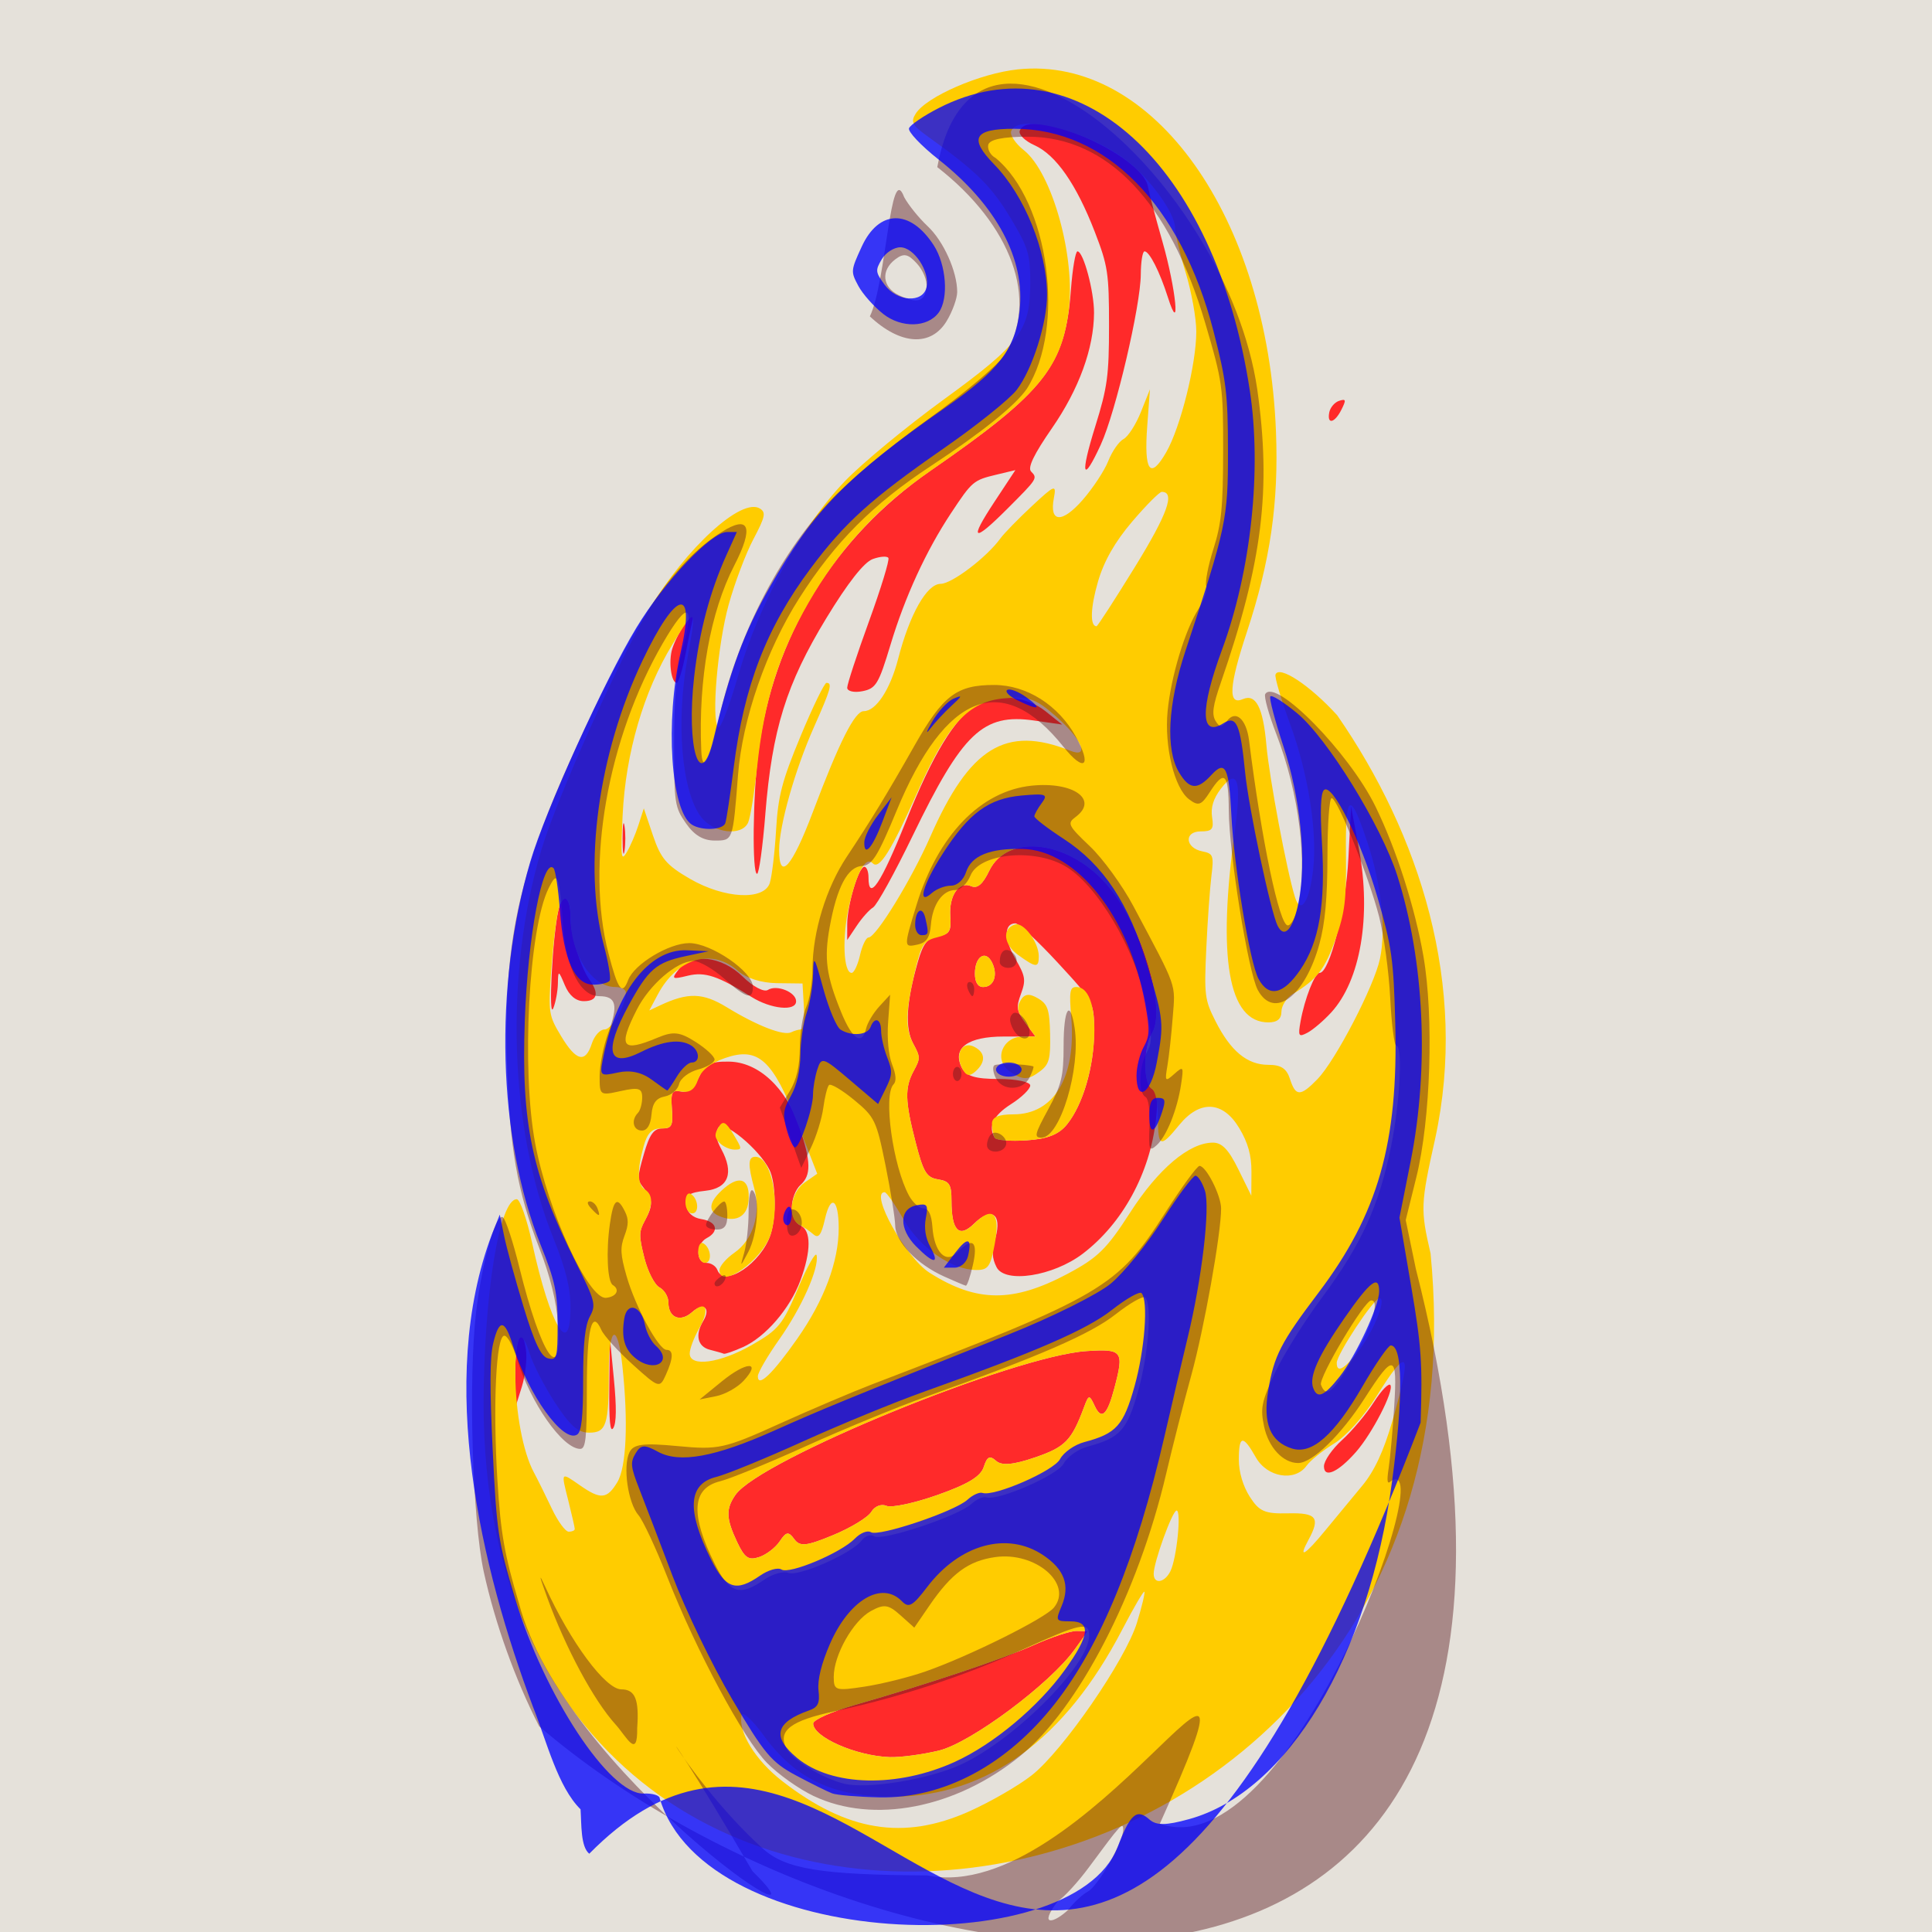
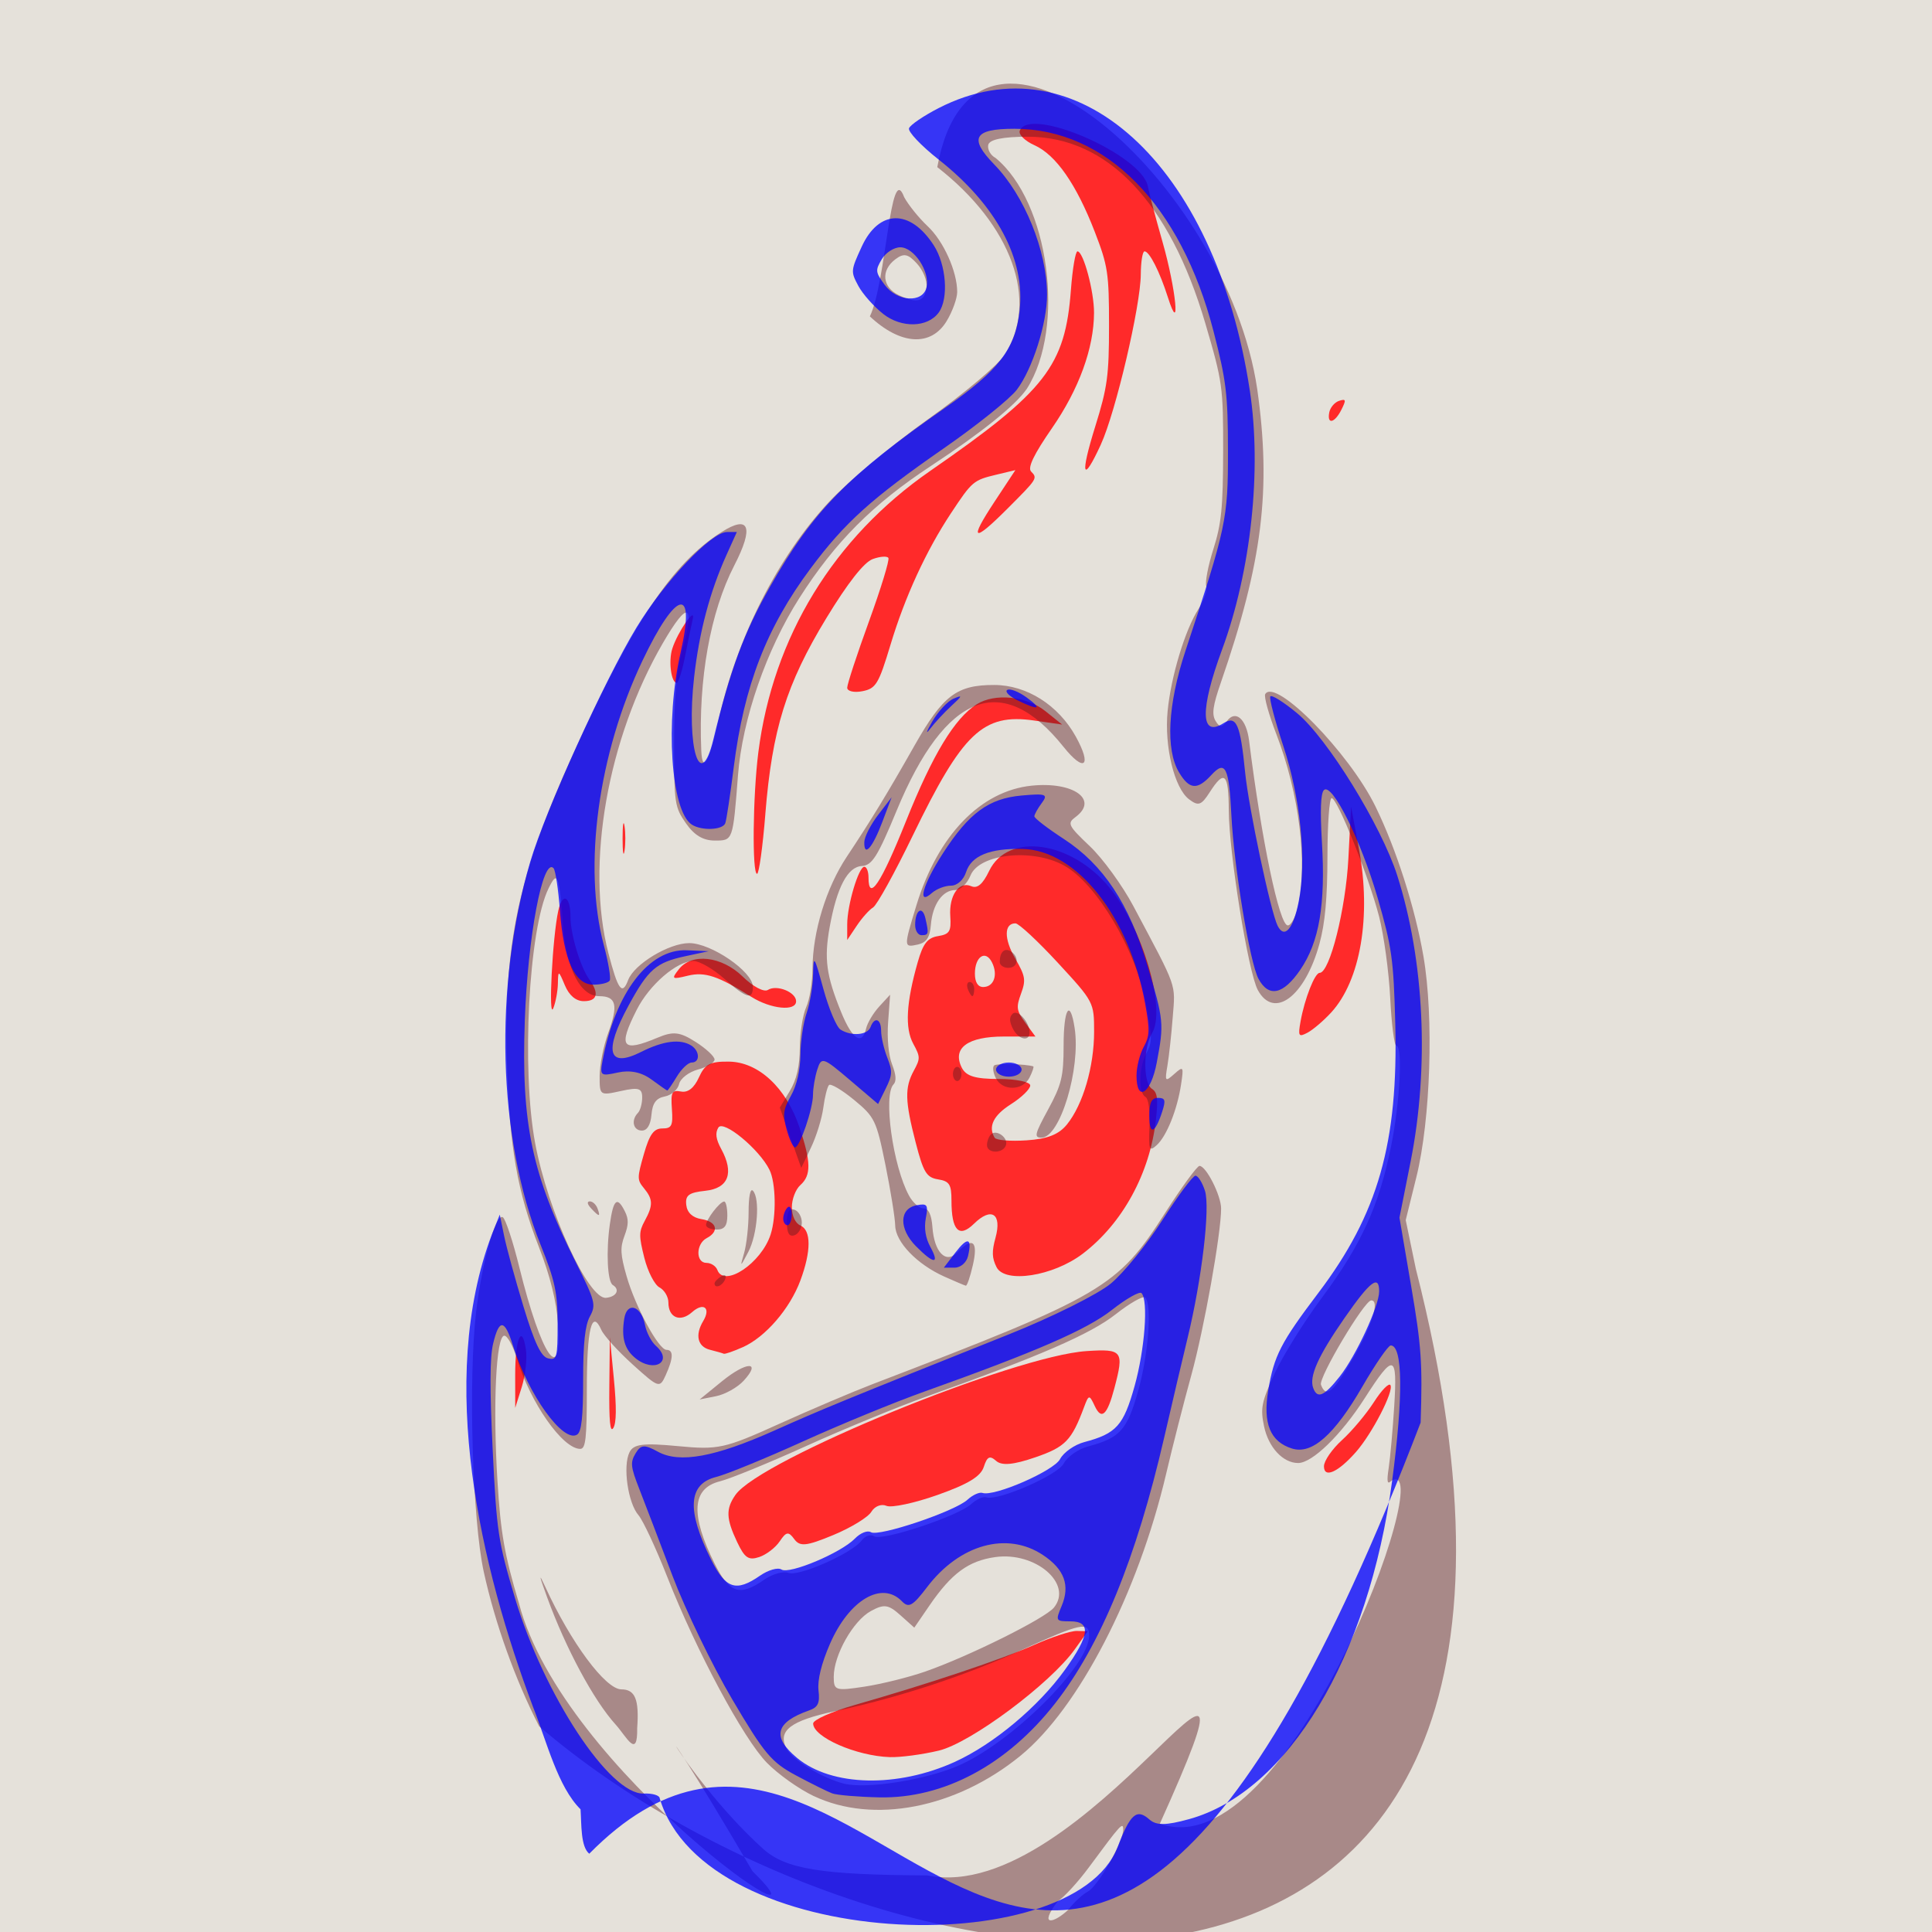
<svg xmlns="http://www.w3.org/2000/svg" width="150" height="150" viewBox="0 0 150 150" fill="none" version="1.1" id="svg14">
  <rect x="0" y="0" width="150" height="150" fill="#808080" stroke="none" />
  <defs id="defs18" />
  <path d="m 89.384,96.173 c -28.092,8.436 -51.33,20.742 -65.88,35.16 l -0.642,0.642 c 3.87,3.66 8.112,6.936 12.696,9.72 l 0.984,-1.206 c 3.972,-4.854 8.232,-9.54 12.666,-13.956 11.904,-11.862 25.524,-22.128 40.188,-30.372 l -0.018,0.012 z" fill="black" id="path2" style="fill:#ffffff" />
  <path d="M -0.106,89.435 C 1.016,113.281 6.602,135.149 15.368,152.936 l 0.402,-0.637 c 9.006,-14.087 20.73,-26.89 34.872,-38.047 12.396,-9.788 26.628,-18.187 41.97,-24.816 z" fill="black" id="path4" style="fill:#ffffff;stroke-width:1.259" />
  <path d="m 58.358,21.651 c 25.134,39.702 56.766,65.955 91.464,75.914 -4.188,-58.859 -35.79,-104.649 -74.184,-104.649 -10.14,0 -19.806,3.205 -28.632,8.989 3.582,6.839 7.41,13.497 11.352,19.747 z" fill="black" id="path6" style="fill:#ffffff;stroke-width:1.259" />
  <path d="m 24.794,26.512 c 14.55,22.885 37.788,42.366 65.88,55.768 -14.664,-13.088 -28.284,-29.344 -40.188,-48.149 -4.422,-6.982 -8.676,-14.41 -12.666,-22.124 l -0.984,-1.912 c -4.584,4.413 -8.826,9.597 -12.678,15.4 l 0.642,1.018 z" fill="black" id="path8" style="fill:#ffffff;stroke-width:1.259" />
  <path d="m 57.068,134.399 c -3.96,3.942 -7.782,8.142 -11.352,12.456 8.814,3.648 18.492,5.67 28.632,5.67 38.4,0 70.002,-28.884 74.196,-66.024 -34.692,6.282 -66.324,22.842 -91.464,47.886 z" fill="black" id="path10" style="fill:#ffffff" />
  <path d="m 51.932,77.248 c -14.142,-11.157 -25.866,-23.97 -34.872,-38.047 l -0.402,-0.637 C 7.892,56.35 2.306,78.218 1.184,102.064 H 93.884 c -15.336,-6.63 -29.556,-15.029 -41.97,-24.845 l 0.012,0.029 z" fill="black" id="path12" style="fill:#ffffff;stroke-width:1.259" />
  <g id="g851" transform="matrix(1,0,0,1.064,231.582,-95.85)">
    <path style="fill:#e5e1da;stroke-width:0.328" d="M -232.138,161.596 V 88.826 h 75.685 75.685 v 72.77 72.77 h -75.685 -75.685 z" id="path867" />
    <path style="fill:#ff2a2a;stroke-width:0.413" d="m -142.919,82.636 c -58.792,-0.253 -29.396,-0.127 0,0 z m -15.781,135.192 c 2.485,-0.558 8.663,-4.885 10.576,-7.407 l 0.992,-1.307 -0.849,-0.019 c -0.467,-0.01 -1.954,0.446 -3.305,1.014 -2.502,1.052 -8.143,2.828 -13.941,4.389 -1.772,0.477 -3.222,1.084 -3.222,1.349 0,0.994 3.342,2.372 5.949,2.454 0.818,0.025 2.528,-0.188 3.801,-0.474 z m -12.339,-15.28 c 0.497,-0.702 0.68,-0.728 1.12,-0.158 0.439,0.569 0.94,0.521 3.023,-0.29 1.373,-0.534 2.707,-1.298 2.963,-1.698 0.262,-0.409 0.775,-0.6 1.174,-0.437 0.39,0.159 2.176,-0.198 3.968,-0.795 2.37,-0.788 3.35,-1.347 3.59,-2.047 0.259,-0.755 0.465,-0.85 0.955,-0.44 0.44,0.368 1.343,0.291 3.043,-0.258 2.338,-0.755 2.82,-1.222 3.791,-3.674 0.36,-0.91 0.407,-0.914 0.826,-0.071 0.524,1.055 0.968,0.676 1.525,-1.305 0.765,-2.716 0.638,-2.874 -2.155,-2.703 -5.648,0.345 -25.372,7.936 -27.266,10.494 -0.757,1.022 -0.73,1.73 0.131,3.44 0.586,1.164 0.885,1.355 1.713,1.096 0.552,-0.172 1.271,-0.691 1.597,-1.153 z m 44.728,-6.506 c 1.259,-1.344 2.962,-4.447 2.682,-4.885 -0.117,-0.183 -0.694,0.373 -1.282,1.237 -0.588,0.863 -1.701,2.11 -2.474,2.77 -0.773,0.66 -1.405,1.521 -1.405,1.914 0,0.9 1.093,0.444 2.479,-1.036 z m -57.611,-5.348 -0.312,-3.037 -0.04,3.587 c -0.028,2.539 0.063,3.427 0.312,3.037 0.241,-0.377 0.254,-1.505 0.04,-3.587 z m -6.829,-2.139 c -0.312,-1.939 -0.834,-0.782 -0.832,1.842 l 0.002,2.421 0.511,-1.532 c 0.281,-0.843 0.425,-2.071 0.319,-2.731 z m 16.847,-0.17 c 1.752,-0.737 3.649,-2.803 4.463,-4.862 0.847,-2.141 0.847,-3.671 -0.001,-4.017 -0.391,-0.16 -0.661,-0.704 -0.661,-1.332 0,-0.584 0.297,-1.311 0.661,-1.615 0.853,-0.713 0.834,-1.701 -0.079,-4.239 -1.033,-2.87 -3.166,-4.736 -5.452,-4.769 -1.473,-0.021 -1.874,0.175 -2.345,1.15 -0.374,0.774 -0.848,1.127 -1.386,1.032 -0.715,-0.125 -0.804,0.035 -0.712,1.276 0.092,1.226 -0.011,1.419 -0.749,1.419 -0.656,0 -0.987,0.432 -1.422,1.856 -0.536,1.755 -0.536,1.891 0.005,2.509 0.705,0.805 0.716,1.242 0.057,2.379 -0.458,0.79 -0.461,1.089 -0.03,2.701 0.267,0.997 0.796,1.966 1.176,2.155 0.38,0.188 0.691,0.683 0.691,1.098 0,1.117 0.923,1.471 1.84,0.705 0.892,-0.745 1.476,-0.308 0.865,0.646 -0.652,1.018 -0.442,1.872 0.518,2.099 0.5,0.118 0.983,0.249 1.074,0.289 0.091,0.041 0.76,-0.176 1.487,-0.482 z m -1.983,-5.632 c -0.112,-0.284 -0.493,-0.516 -0.846,-0.516 -0.843,0 -0.828,-1.386 0.019,-1.807 1.002,-0.497 0.792,-1.205 -0.41,-1.387 -0.69,-0.104 -1.109,-0.473 -1.177,-1.035 -0.086,-0.706 0.199,-0.904 1.482,-1.032 1.799,-0.18 2.25,-1.294 1.234,-3.048 -0.416,-0.719 -0.481,-1.165 -0.227,-1.562 0.383,-0.599 3.188,1.577 3.975,3.084 0.495,0.947 0.54,3.389 0.087,4.711 -0.72,2.101 -3.612,3.915 -4.135,2.593 z m 28.369,-1.185 c 3.091,-2.21 5.217,-5.87 5.681,-9.778 0.181,-1.521 0.116,-1.998 -0.303,-2.249 -0.695,-0.416 -0.694,-2.979 0.002,-4.066 1.116,-1.743 -0.715,-7.645 -3.291,-10.607 -2.987,-3.435 -7.898,-4.08 -9.356,-1.23 -0.497,0.971 -0.915,1.306 -1.389,1.112 -0.953,-0.389 -1.738,0.672 -1.628,2.199 0.08,1.103 -0.056,1.308 -0.953,1.444 -0.815,0.123 -1.162,0.541 -1.573,1.894 -0.899,2.958 -1.008,4.823 -0.348,5.962 0.55,0.949 0.553,1.083 0.043,1.962 -0.717,1.238 -0.69,2.216 0.147,5.255 0.597,2.169 0.838,2.541 1.735,2.677 0.885,0.134 1.041,0.366 1.041,1.549 0,2.192 0.588,2.758 1.751,1.686 1.346,-1.242 2.18,-0.732 1.669,1.02 -0.296,1.013 -0.279,1.477 0.077,2.147 0.646,1.216 4.391,0.67 6.695,-0.977 z m -6.839,-8.462 c -0.524,-0.819 -0.101,-1.635 1.275,-2.455 0.818,-0.488 1.487,-1.1 1.487,-1.361 0,-0.26 -1.097,-0.473 -2.438,-0.473 -1.837,0 -2.547,-0.205 -2.879,-0.83 -0.757,-1.425 0.456,-2.267 3.269,-2.267 h 2.452 l -0.78,-0.999 c -0.693,-0.888 -0.731,-1.124 -0.341,-2.123 0.392,-1.003 0.343,-1.28 -0.449,-2.572 -0.882,-1.438 -0.874,-2.565 0.018,-2.565 0.256,0 1.734,1.292 3.286,2.871 2.801,2.852 2.821,2.886 2.821,5.041 0,2.539 -0.863,5.312 -2.102,6.756 -0.635,0.74 -1.505,1.063 -3.142,1.166 -1.245,0.078 -2.36,-0.006 -2.476,-0.19 z m -1.534,-11.976 c 0,-1.249 0.827,-1.761 1.326,-0.821 0.485,0.913 0.148,1.798 -0.685,1.798 -0.409,0 -0.641,-0.354 -0.641,-0.977 z m 27.656,2.841 c 2.283,-2.332 3.134,-7.025 2.164,-11.929 l -0.613,-3.097 -0.21,3.78 c -0.205,3.699 -1.449,8.35 -2.233,8.35 -0.376,0 -1.162,1.88 -1.479,3.535 -0.208,1.088 -0.153,1.173 0.536,0.831 0.423,-0.21 1.248,-0.871 1.835,-1.47 z m -60.033,-2.122 c 0.021,-0.982 0.048,-0.976 0.541,0.129 0.334,0.748 0.858,1.161 1.47,1.161 1.059,0 1.214,-0.565 0.434,-1.577 -0.696,-0.902 -1.465,-3.297 -1.465,-4.561 0,-1.53 -0.621,-1.841 -0.946,-0.474 -0.452,1.898 -0.789,8.047 -0.391,7.128 0.184,-0.426 0.345,-1.239 0.358,-1.807 z m 18.496,1.3 c 0,-0.669 -1.506,-1.24 -2.191,-0.83 -0.306,0.183 -1.155,-0.24 -1.96,-0.977 -1.633,-1.494 -3.951,-1.74 -4.958,-0.526 -0.593,0.715 -0.54,0.75 0.702,0.465 1.327,-0.304 2.356,0.018 4.936,1.546 1.508,0.893 3.47,1.075 3.47,0.322 z m 5.98,-6.854 c 0.29,-0.158 1.672,-2.511 3.071,-5.229 3.877,-7.528 5.46,-8.941 9.421,-8.406 l 2.185,0.295 -1.322,-0.992 c -1.453,-1.09 -3.918,-1.316 -5.314,-0.487 -1.713,1.017 -3.423,3.673 -5.488,8.524 -1.942,4.563 -2.913,5.932 -2.913,4.107 0,-0.426 -0.145,-0.774 -0.322,-0.774 -0.444,0 -1.33,2.795 -1.33,4.194 v 1.148 l 0.744,-1.045 c 0.409,-0.575 0.981,-1.175 1.27,-1.333 z m -8.37,-6.811 c 0.529,-6.176 1.628,-9.49 4.739,-14.297 1.662,-2.568 2.921,-4.075 3.598,-4.307 0.573,-0.197 1.121,-0.233 1.218,-0.082 0.097,0.151 -0.583,2.238 -1.511,4.637 -0.928,2.399 -1.687,4.574 -1.687,4.832 0,0.258 0.527,0.374 1.171,0.256 1.059,-0.193 1.268,-0.516 2.187,-3.38 1.127,-3.514 2.759,-6.852 4.697,-9.607 1.641,-2.332 1.741,-2.413 3.513,-2.812 l 1.487,-0.335 -1.643,2.342 c -1.977,2.818 -1.645,2.984 0.997,0.5 2.374,-2.233 2.382,-2.244 1.867,-2.742 -0.285,-0.275 0.218,-1.255 1.623,-3.163 2.093,-2.844 3.251,-5.826 3.264,-8.409 0.008,-1.571 -0.828,-4.491 -1.285,-4.491 -0.156,0 -0.385,1.263 -0.509,2.807 -0.445,5.558 -1.946,7.374 -10.923,13.213 -7.492,4.873 -12.202,12.117 -13.344,20.524 -0.431,3.175 -0.496,8.878 -0.101,8.878 0.149,0 0.439,-1.964 0.644,-4.364 z m -10.932,0.88 c -0.083,-0.497 -0.151,-0.09 -0.151,0.903 0,0.994 0.068,1.4 0.151,0.903 0.083,-0.497 0.083,-1.31 0,-1.807 z m 4.699,-12.388 c 0.222,-1.065 0.491,-2.284 0.596,-2.71 0.248,-0.998 -1.163,0.913 -1.586,2.151 -0.308,0.898 -0.088,2.495 0.343,2.495 0.134,0 0.425,-0.871 0.647,-1.936 z m 32.289,-15.472 c 1.145,-2.344 3.08,-10.098 3.095,-12.401 0.006,-0.923 0.137,-1.678 0.29,-1.678 0.379,0 1.18,1.481 1.814,3.355 1.003,2.963 0.638,-0.575 -0.417,-4.044 -0.532,-1.75 -1.044,-3.571 -1.137,-4.047 -0.455,-2.317 -9.223,-5.897 -9.949,-4.062 -0.107,0.271 0.407,0.745 1.142,1.054 1.666,0.701 3.257,2.848 4.687,6.327 1.016,2.471 1.103,3.01 1.103,6.825 0,3.66 -0.124,4.517 -1.069,7.368 -1.195,3.605 -0.984,4.225 0.442,1.304 z m 18.671,-2.525 c 0.383,-0.721 0.359,-0.808 -0.18,-0.645 -0.343,0.104 -0.685,0.479 -0.761,0.834 -0.196,0.921 0.416,0.798 0.941,-0.189 z" id="path865" />
-     <path style="fill:#ffcc00;stroke-width:0.413" d="m -194.039,192.56 c 0.035,-8.065 1.225,-14.969 2.582,-14.969 0.244,0 0.781,1.444 1.193,3.209 1.419,6.077 2.976,8.519 2.974,4.663 -6.6e-4,-1.399 -0.369,-2.794 -1.328,-5.033 -3.434,-8.016 -3.806,-19.321 -0.932,-28.337 1.199,-3.763 6.014,-13.865 8.335,-17.49 2.929,-4.574 7.224,-8.255 8.641,-7.405 0.474,0.284 0.399,0.605 -0.52,2.24 -0.59,1.05 -1.452,3.197 -1.915,4.771 -0.859,2.919 -1.36,8.431 -0.814,8.958 0.166,0.16 0.869,-1.558 1.563,-3.818 1.599,-5.208 4.928,-10.894 8.305,-14.181 1.343,-1.308 4.79,-3.981 7.659,-5.941 5.93,-4.051 6.703,-5.036 6.703,-8.533 0,-2.079 -0.162,-2.571 -1.57,-4.762 -1.463,-2.277 -2.648,-3.372 -6.337,-5.855 -1.253,-0.843 -1.395,-1.085 -0.992,-1.692 0.831,-1.249 5.011,-2.953 7.944,-3.239 10.479,-1.019 19.376,10.724 20.033,26.441 0.217,5.2 -0.437,9.432 -2.26,14.62 -1.392,3.96 -1.481,5.371 -0.311,4.893 1.011,-0.413 1.572,0.613 1.826,3.344 0.221,2.368 1.593,9.227 2.222,11.114 0.436,1.308 1.127,0.317 1.408,-2.021 0.333,-2.772 -0.373,-6.971 -1.785,-10.608 -0.699,-1.802 -1.211,-3.431 -1.137,-3.621 0.274,-0.706 2.678,0.784 4.79,2.969 6.389,8.673 10.205,19.709 7.599,30.926 -1.127,4.753 -1.142,5.127 -0.349,8.347 5.469,52.656 -73.431,62.875 -73.524,11.009 z m 37.682,29.71 c 1.653,-0.692 3.851,-1.883 4.885,-2.647 2.42,-1.79 7.272,-8.405 8.162,-11.129 0.377,-1.153 0.637,-2.17 0.579,-2.258 -0.058,-0.089 -0.832,1.153 -1.721,2.76 -4.428,8.009 -10.458,12.159 -17.719,12.194 -4.699,0.023 -7.643,-1.276 -10.11,-4.459 -0.89,-1.149 -1.658,-1.811 -1.727,-1.489 -0.265,1.24 1.08,3.291 3.146,4.801 5.038,3.682 9.422,4.355 14.505,2.228 z m -2.344,-4.442 c 2.485,-0.558 8.663,-4.885 10.576,-7.407 l 0.992,-1.307 -0.849,-0.019 c -0.467,-0.01 -1.954,0.446 -3.305,1.014 -2.502,1.052 -8.143,2.828 -13.941,4.389 -1.772,0.477 -3.222,1.084 -3.222,1.349 0,0.994 3.342,2.372 5.949,2.454 0.818,0.025 2.528,-0.188 3.801,-0.474 z m 17.988,-13.092 c 0.489,-0.92 0.87,-4.435 0.481,-4.429 -0.327,0.005 -1.778,3.772 -1.778,4.615 0,0.787 0.845,0.666 1.298,-0.185 z m -30.327,-2.188 c 0.497,-0.702 0.68,-0.728 1.12,-0.158 0.439,0.569 0.94,0.521 3.023,-0.29 1.373,-0.534 2.707,-1.298 2.963,-1.698 0.262,-0.409 0.775,-0.6 1.174,-0.437 0.39,0.159 2.176,-0.198 3.968,-0.795 2.37,-0.788 3.35,-1.347 3.59,-2.047 0.259,-0.755 0.465,-0.85 0.955,-0.44 0.44,0.368 1.343,0.291 3.043,-0.258 2.338,-0.755 2.82,-1.222 3.791,-3.674 0.36,-0.91 0.407,-0.914 0.826,-0.071 0.524,1.055 0.968,0.676 1.525,-1.305 0.765,-2.716 0.638,-2.874 -2.155,-2.703 -5.648,0.345 -25.372,7.936 -27.266,10.494 -0.757,1.022 -0.73,1.73 0.131,3.44 0.586,1.164 0.885,1.355 1.713,1.096 0.552,-0.172 1.271,-0.691 1.597,-1.153 z m 42.385,-0.826 c 0.805,-0.923 2.079,-2.372 2.833,-3.221 0.941,-1.06 1.674,-2.538 2.341,-4.719 1.573,-5.148 1.277,-5.585 -1.231,-1.81 -0.966,1.454 -2.348,2.902 -3.285,3.443 -0.89,0.513 -1.853,1.243 -2.14,1.62 -0.905,1.191 -3.059,0.86 -3.94,-0.604 -1.004,-1.669 -1.322,-1.629 -1.322,0.168 0,0.902 0.326,1.936 0.855,2.71 0.731,1.07 1.162,1.244 2.975,1.203 2.216,-0.05 2.514,0.318 1.573,1.943 -0.829,1.431 -0.286,1.134 1.343,-0.734 z m -58.303,-0.066 c 0,-0.107 -0.225,-1.036 -0.5,-2.065 -0.576,-2.152 -0.611,-2.111 0.945,-1.095 1.567,1.023 2.069,0.978 2.86,-0.258 0.705,-1.102 0.858,-4.388 0.393,-8.474 -0.367,-3.225 -1.054,-2.971 -1.054,0.389 0,3.917 -0.19,4.473 -1.53,4.473 -0.866,0 -1.479,-0.504 -2.634,-2.167 -0.828,-1.192 -1.723,-2.825 -1.99,-3.63 -0.661,-1.997 -1.12,-1.343 -1.103,1.569 0.017,2.76 0.596,5.646 1.425,7.103 0.312,0.548 0.947,1.751 1.411,2.674 0.464,0.923 1.053,1.678 1.31,1.678 0.257,0 0.466,-0.088 0.466,-0.195 z m 17.287,-13.904 c 2.076,-2.781 3.205,-5.613 3.205,-8.045 0,-2.14 -0.619,-2.527 -1.068,-0.668 -0.282,1.166 -0.499,1.439 -0.892,1.117 -0.285,-0.234 -0.779,-0.551 -1.097,-0.704 -0.952,-0.46 -0.703,-2.345 0.406,-3.073 l 0.985,-0.647 -1.515,-3.646 c -1.941,-4.67 -3.066,-5.632 -5.62,-4.804 -1.167,0.378 -1.896,0.923 -2.123,1.587 -0.237,0.692 -0.627,0.965 -1.238,0.866 -0.796,-0.129 -0.881,0.007 -0.786,1.275 0.094,1.261 -9.9e-4,1.419 -0.856,1.419 -0.71,0 -1.062,0.344 -1.346,1.315 -0.518,1.777 -0.482,2.788 0.112,3.144 0.636,0.381 0.63,1.165 -0.019,2.284 -0.458,0.79 -0.461,1.089 -0.03,2.701 0.267,0.997 0.796,1.966 1.176,2.155 0.38,0.188 0.691,0.683 0.691,1.098 0,1.117 0.923,1.471 1.84,0.705 1.102,-0.921 1.402,-0.234 0.53,1.215 -0.395,0.656 -0.717,1.468 -0.717,1.805 0,1.009 2.353,0.707 4.818,-0.618 2.081,-1.119 2.406,-1.494 3.603,-4.162 0.723,-1.613 1.368,-2.686 1.432,-2.385 0.2,0.938 -1.156,3.807 -2.897,6.127 -0.917,1.222 -1.667,2.434 -1.667,2.694 0,0.86 1.133,-0.156 3.075,-2.756 z m -6.05,-4.992 c 0,-0.28 0.52,-0.849 1.156,-1.264 1.456,-0.95 2.08,-2.855 1.541,-4.704 -0.506,-1.733 -0.484,-2.298 0.089,-2.298 1.253,0 1.965,3.387 1.189,5.653 -0.656,1.915 -3.975,4.097 -3.975,2.613 z m -1.653,-1.34 c 0,-0.449 0.177,-0.725 0.392,-0.613 0.613,0.319 0.714,1.43 0.131,1.43 -0.288,0 -0.523,-0.368 -0.523,-0.817 z m 1.57,-2.625 c -0.86,-0.367 -0.704,-1.076 0.443,-2.002 1.259,-1.017 2.036,-0.637 1.894,0.925 -0.108,1.186 -1.057,1.623 -2.337,1.077 z m -2.561,-0.988 c 0,-0.45 0.177,-0.725 0.392,-0.613 0.613,0.319 0.714,1.43 0.131,1.43 -0.288,0 -0.523,-0.368 -0.523,-0.817 z m 2.647,-4.331 c -0.395,-0.39 -0.411,-0.615 -0.079,-1.133 0.332,-0.518 0.559,-0.42 1.145,0.495 0.7,1.094 0.704,1.141 0.079,1.133 -0.358,-0.005 -0.874,-0.227 -1.145,-0.495 z m 49.251,15.624 c 1.316,-1.416 2.64,-4.282 1.978,-4.282 -0.434,0 -3.309,4.094 -3.309,4.711 0,0.682 0.426,0.545 1.331,-0.429 z m -22.23,-6.066 c 2.345,-1.17 3.033,-1.803 4.864,-4.478 2.182,-3.188 4.585,-5.094 6.422,-5.094 0.704,0 1.222,0.51 1.968,1.936 l 1.012,1.936 0.011,-1.717 c 0.008,-1.224 -0.266,-2.15 -0.955,-3.226 -1.266,-1.977 -3.053,-2.061 -4.652,-0.218 -1.47,1.694 -1.653,1.635 -1.653,-0.532 0,-1.144 -0.185,-1.933 -0.496,-2.12 -0.66,-0.396 -0.636,-2.992 0.038,-4.044 1.116,-1.743 -0.715,-7.645 -3.291,-10.607 -2.987,-3.435 -7.898,-4.08 -9.356,-1.23 -0.497,0.971 -0.915,1.306 -1.389,1.112 -0.951,-0.388 -1.738,0.672 -1.628,2.193 0.08,1.103 -0.065,1.316 -1.055,1.544 -1.001,0.23 -1.221,0.561 -1.717,2.587 -0.725,2.962 -0.738,4.077 -0.058,5.25 0.509,0.878 0.509,1.01 0,1.888 -0.717,1.238 -0.69,2.216 0.147,5.255 0.597,2.169 0.838,2.541 1.735,2.677 0.885,0.134 1.041,0.366 1.041,1.549 0,2.192 0.588,2.758 1.751,1.686 1.468,-1.354 2.061,-0.787 1.597,1.528 -0.322,1.604 -0.507,1.847 -1.408,1.847 -1.917,0 -4.413,-1.631 -5.672,-3.706 -0.658,-1.085 -1.315,-1.972 -1.459,-1.972 -1.197,0 1.635,4.773 3.487,5.878 3.651,2.178 6.467,2.199 10.715,0.08 z m -5.659,-9.928 c -0.117,-0.183 -0.212,-0.642 -0.212,-1.02 0,-0.483 0.498,-0.688 1.669,-0.688 3.149,0 4.871,-2.705 4.489,-7.055 -0.168,-1.915 -0.112,-2.236 0.392,-2.236 2.208,0 1.69,7.214 -0.72,10.023 -0.635,0.74 -1.505,1.063 -3.142,1.166 -1.245,0.078 -2.36,-0.006 -2.476,-0.19 z m -2.543,-5.096 c -0.557,-1.048 0.045,-1.994 0.976,-1.532 0.862,0.427 0.888,1.109 0.068,1.794 -0.468,0.391 -0.732,0.324 -1.044,-0.262 z m 3.736,0.275 c -1.305,-0.819 -0.617,-2.565 1.012,-2.565 h 0.962 l -0.78,-0.996 c -0.624,-0.797 -0.698,-1.126 -0.369,-1.649 0.297,-0.472 0.664,-0.515 1.322,-0.153 0.78,0.428 0.918,0.804 0.962,2.62 0.044,1.79 -0.074,2.21 -0.759,2.698 -0.946,0.673 -1.337,0.681 -2.35,0.045 z m -2.727,-7.155 c 0,-1.249 0.827,-1.761 1.326,-0.821 0.485,0.913 0.148,1.798 -0.685,1.798 -0.409,0 -0.641,-0.354 -0.641,-0.977 z m 3.359,-1.36 c -1.138,-0.772 -1.267,-1.917 -0.25,-2.225 0.661,-0.2 1.848,1.289 1.848,2.319 0,0.86 -0.21,0.848 -1.599,-0.094 z m 23.234,9.06 c 1.402,-1.353 4.411,-6.8 4.855,-8.787 0.481,-2.153 0.106,-5.425 -0.971,-8.482 -1.359,-3.858 -1.726,-3.659 -1.671,0.907 0.04,3.297 -0.078,4.196 -0.801,6.126 -0.828,2.207 -1.447,2.959 -3.299,4.006 -0.5,0.283 -0.909,0.868 -0.909,1.301 0,0.534 -0.326,0.787 -1.013,0.787 -3.115,0 -3.978,-4.677 -2.593,-14.063 0.533,-3.616 0.185,-4.563 -1.098,-2.986 -0.58,0.713 -0.797,1.376 -0.679,2.079 0.146,0.874 0.01,1.033 -0.885,1.033 -1.315,0 -1.206,1.213 0.131,1.459 0.842,0.155 0.899,0.302 0.7,1.807 -0.119,0.901 -0.298,3.277 -0.397,5.28 -0.169,3.411 -0.123,3.747 0.719,5.309 1.175,2.181 2.461,3.179 4.097,3.179 0.989,0 1.417,0.263 1.681,1.032 0.443,1.292 0.808,1.294 2.135,0.013 z m -56.338,-2.593 c 0.195,-0.568 0.638,-1.032 0.984,-1.032 0.58,0 1.66,-1.754 1.66,-2.696 0,-0.221 -0.365,-0.401 -0.811,-0.401 -1.849,0 -3.486,-2.397 -3.486,-5.106 0,-1.572 -0.624,-1.824 -0.972,-0.393 -0.17,0.7 -0.412,2.678 -0.536,4.394 -0.217,2.999 -0.187,3.182 0.781,4.694 1.17,1.827 1.883,1.989 2.38,0.54 z m 16.243,-1.032 c 0.178,0 0.278,-0.755 0.221,-1.678 l -0.104,-1.678 -1.983,-0.023 c -1.21,-0.014 -2.396,-0.366 -3.041,-0.903 -2.014,-1.677 -4.711,-0.927 -6.214,1.729 l -0.66,1.166 0.826,-0.366 c 2.183,-0.967 3.335,-0.937 5.199,0.135 2.334,1.342 4.403,2.098 4.991,1.823 0.242,-0.113 0.586,-0.205 0.765,-0.205 z m 4.579,-5.42 c 0.173,-0.71 0.47,-1.29 0.66,-1.29 0.579,0 3.325,-4.21 4.793,-7.347 3.058,-6.539 5.865,-8.162 10.868,-6.284 1.551,0.582 0.9,-0.861 -1.144,-2.538 -1.555,-1.276 -2.08,-1.445 -3.98,-1.283 -2.785,0.238 -4.357,1.838 -6.75,6.871 -2.031,4.272 -2.95,5.649 -3.449,5.168 -0.556,-0.537 -1.234,0.604 -1.846,3.109 -0.554,2.264 -0.445,4.885 0.202,4.885 0.183,0 0.474,-0.581 0.647,-1.29 z m -6.997,-5.291 c 0.163,-0.497 0.381,-2.234 0.483,-3.86 0.155,-2.477 0.465,-3.588 1.904,-6.839 0.945,-2.135 1.849,-3.882 2.008,-3.882 0.479,0 0.345,0.441 -0.981,3.248 -1.468,3.106 -2.695,7.179 -2.695,8.947 0,2.317 1.001,1.256 2.62,-2.775 2.06,-5.132 3.254,-7.355 3.949,-7.355 0.95,0 2.056,-1.578 2.667,-3.806 0.897,-3.269 2.231,-5.485 3.303,-5.485 0.87,0 3.593,-1.947 4.647,-3.322 0.273,-0.356 1.367,-1.412 2.433,-2.346 1.79,-1.57 1.92,-1.615 1.712,-0.594 -0.367,1.804 0.625,1.867 2.231,0.142 0.8,-0.86 1.697,-2.14 1.992,-2.844 0.295,-0.704 0.828,-1.425 1.184,-1.601 0.356,-0.176 0.963,-1.065 1.35,-1.975 l 0.703,-1.654 -0.21,2.654 c -0.265,3.341 0.226,3.98 1.478,1.927 1.11,-1.82 2.33,-6.427 2.33,-8.796 0,-0.965 -0.372,-2.901 -0.826,-4.301 -0.454,-1.401 -0.826,-2.879 -0.826,-3.284 0,-1.078 -2.048,-3.709 -3.871,-4.974 -3.098,-2.149 -8.336,-3.373 -8.851,-2.07 -0.111,0.281 0.329,0.907 0.979,1.391 2.214,1.649 4.047,7.858 3.479,11.79 -0.614,4.249 -2.431,6.215 -10.739,11.619 -4.07,2.648 -7.052,5.685 -9.475,9.652 -2.272,3.721 -3.424,7.163 -3.95,11.812 -0.221,1.953 -0.544,3.841 -0.718,4.196 -0.5,1.022 -2.682,0.777 -3.649,-0.411 -1.514,-1.859 -1.97,-6.908 -1.051,-11.637 0.722,-3.718 0.658,-3.771 -1.17,-0.966 -2.237,3.432 -3.64,7.945 -3.871,12.458 -0.16,3.108 -0.124,3.413 0.315,2.727 0.272,-0.425 0.683,-1.321 0.912,-1.991 l 0.417,-1.218 0.712,1.982 c 0.6,1.67 1.049,2.165 2.857,3.151 2.694,1.468 5.786,1.614 6.22,0.293 z m 28.353,-23.055 c 2.527,-3.86 3.136,-5.463 2.074,-5.463 -0.18,0 -1.214,0.976 -2.297,2.17 -1.334,1.469 -2.191,2.881 -2.653,4.373 -0.587,1.895 -0.636,3.264 -0.116,3.264 0.081,0 1.427,-1.955 2.992,-4.344 z" id="path861" />
    <path style="opacity:0.435;fill:#5b191e;stroke-width:0.413" d="m -161.383,104.471 c 0.337,0.581 1.154,1.532 1.816,2.113 1.237,1.086 2.301,3.307 2.301,4.805 0,0.466 -0.365,1.417 -0.811,2.114 -1.217,1.9 -3.587,1.769 -5.969,-0.331 1.298,-2.534 1.57,-11.442 2.663,-8.701 z m 1.738,6.584 c 0.06,-0.488 -0.268,-1.248 -0.753,-1.745 -0.691,-0.707 -1.019,-0.767 -1.673,-0.302 -1.135,0.808 -1.013,2.028 0.261,2.61 1.421,0.648 2.035,0.488 2.165,-0.563 z m -30.077,104.999 c -1.862,-3.417 -3.406,-7.46 -4.295,-11.248 -0.888,-3.783 -1.214,-14.107 -0.599,-18.984 0.46,-3.652 1.523,-7.203 2.07,-6.918 0.208,0.108 0.787,1.754 1.286,3.657 1.703,6.488 3.334,8.722 3.001,4.11 -0.116,-1.61 -0.605,-3.466 -1.451,-5.511 -1.715,-4.143 -2.311,-7.34 -2.506,-13.438 -0.28,-8.739 0.855,-13.755 5.107,-22.571 4.639,-9.618 7.727,-13.964 11.538,-16.237 2.168,-1.293 2.543,-0.386 1.001,2.427 -1.871,3.414 -2.8,8.299 -2.566,13.495 0.078,1.739 0.619,0.878 1.312,-2.09 1.422,-6.091 4.63,-12.053 8.657,-16.087 1.451,-1.453 4.904,-4.157 7.674,-6.008 2.77,-1.851 5.438,-3.964 5.929,-4.696 2.648,-3.947 0.541,-9.438 -5.248,-13.675 2.955,-15.247 22.48,1.133 24.84,16.193 1.108,7.341 0.409,12.638 -2.829,21.435 -0.623,1.692 -0.711,2.306 -0.4,2.791 0.306,0.477 0.507,0.481 0.866,0.016 0.671,-0.87 1.519,-0.182 1.73,1.404 0.969,7.274 2.353,13.492 3.004,13.492 0.254,0 0.606,-0.596 0.783,-1.324 0.78,-3.204 0.103,-8.319 -1.673,-12.642 -0.585,-1.425 -0.972,-2.735 -0.859,-2.912 0.783,-1.223 6.522,4.277 8.562,8.206 1.621,3.122 3.07,7.378 3.723,10.936 0.811,4.423 0.556,11.902 -0.55,16.101 l -0.827,3.139 0.789,3.571 c 17.343,63.876 -42.142,54.256 -68.07,33.366 z m 16.56,10.566 c -9.9,-15.916 -5.806,-7.243 0.827,-1.626 1.758,1.481 4.507,1.899 12.757,1.939 12.202,2.331 27.913,-24.386 18.047,-3.774 9.994,3.367 21.745,-27.139 17.975,-25.025 -0.322,0.311 -0.372,0.082 -0.207,-0.945 0.12,-0.745 0.311,-2.754 0.426,-4.464 0.26,-3.878 -0.015,-3.949 -2.302,-0.594 -1.813,2.659 -4.059,4.71 -5.157,4.71 -1.174,0 -2.302,-1.14 -2.644,-2.673 -0.295,-1.323 -0.201,-1.772 0.812,-3.845 0.631,-1.291 2.298,-3.803 3.706,-5.582 3.023,-3.823 4.408,-6.677 5.343,-11.012 0.695,-3.22 0.921,-7.341 0.403,-7.341 -0.155,0 -0.367,-1.568 -0.471,-3.484 -0.103,-1.916 -0.492,-4.589 -0.863,-5.939 -0.811,-2.949 -3.238,-8.642 -3.684,-8.642 -0.178,0 -0.321,1.881 -0.325,4.258 -0.005,3.024 -0.185,4.869 -0.619,6.364 -1.123,3.861 -3.526,5.559 -4.788,3.382 -0.739,-1.276 -2.239,-9.997 -2.253,-13.1 -0.012,-2.721 -0.336,-3.013 -1.48,-1.334 -0.654,0.96 -0.881,1.032 -1.608,0.515 -1.139,-0.811 -1.925,-3.851 -1.662,-6.428 0.259,-2.527 1.359,-5.948 2.401,-7.466 0.439,-0.64 0.711,-1.387 0.603,-1.66 -0.108,-0.273 0.14,-1.491 0.551,-2.708 0.622,-1.84 0.749,-3.036 0.756,-7.115 0.008,-4.73 -0.041,-5.062 -1.39,-9.371 -2.766,-8.836 -7.59,-13.599 -13.774,-13.599 -1.947,0 -2.989,0.204 -3.075,0.601 -0.072,0.331 0.185,0.758 0.57,0.949 4.145,3.198 5.469,12.368 2.428,16.844 -0.876,1.206 -3.504,3.192 -7.444,5.629 -4.523,2.796 -7.438,5.546 -10.21,9.629 -2.567,3.781 -4.43,8.836 -4.771,12.941 -0.399,4.804 -0.384,4.766 -1.807,4.766 -0.895,0 -1.585,-0.386 -2.225,-1.246 -0.886,-1.191 -0.927,-1.448 -0.927,-5.824 0,-3.358 0.164,-5.146 0.616,-6.71 1.033,-3.579 0.468,-3.809 -1.501,-0.611 -4.289,6.966 -6,16.136 -4.218,22.607 0.741,2.692 1.072,3.115 1.533,1.963 0.464,-1.159 3.166,-2.695 4.742,-2.695 1.708,0 4.941,2.084 4.941,3.185 0,0.987 -0.487,0.856 -2.243,-0.604 -0.854,-0.71 -1.925,-1.285 -2.381,-1.279 -1.29,0.018 -3.41,1.738 -4.395,3.568 -1.467,2.723 -1.152,3.121 1.611,2.034 1.229,-0.483 1.725,-0.433 2.956,0.301 0.813,0.485 1.478,1.065 1.478,1.289 0,0.224 -0.579,0.552 -1.286,0.729 -0.707,0.177 -1.368,0.654 -1.468,1.061 -0.1,0.407 -0.6,0.815 -1.11,0.906 -0.67,0.12 -0.958,0.489 -1.034,1.328 -0.068,0.746 -0.334,1.161 -0.744,1.161 -0.678,0 -0.859,-0.758 -0.308,-1.29 0.182,-0.175 0.331,-0.684 0.331,-1.129 0,-0.674 -0.278,-0.753 -1.653,-0.468 -1.64,0.34 -1.652,0.332 -1.651,-1.095 6.6e-4,-0.79 0.301,-2.206 0.668,-3.146 0.794,-2.034 0.625,-2.679 -0.704,-2.679 -1.44,0 -2.511,-1.919 -2.773,-4.968 -0.343,-3.984 -0.449,-4.251 -1.158,-2.895 -1.543,2.954 -2.114,13.202 -1.036,18.609 0.986,4.948 4.13,11.389 5.499,11.265 0.813,-0.073 1.109,-0.599 0.526,-0.935 -0.416,-0.239 -0.529,-2.427 -0.23,-4.43 0.274,-1.832 0.57,-2.071 1.168,-0.944 0.301,0.566 0.294,0.973 -0.029,1.781 -0.348,0.87 -0.32,1.369 0.163,2.951 0.682,2.234 2.493,5.374 3.1,5.374 0.554,0 0.535,0.602 -0.059,1.837 -0.47,0.978 -0.532,0.959 -2.561,-0.763 -1.144,-0.971 -2.243,-2.109 -2.443,-2.531 -0.738,-1.557 -1.124,-0.071 -1.124,4.326 0,3.591 -0.09,4.357 -0.512,4.357 -1.365,0 -3.873,-3.36 -4.913,-6.581 -0.298,-0.923 -0.739,-1.678 -0.981,-1.678 -0.642,0 -0.898,5.073 -0.534,10.596 0.252,3.822 0.544,5.383 1.669,8.932 3.412,12.286 25.352,26.191 18.127,19.543 z m 4.74,-5.485 c -1.137,-0.508 -2.768,-1.6 -3.624,-2.426 -1.826,-1.764 -5.47,-8.153 -7.724,-13.545 -0.875,-2.093 -1.884,-4.126 -2.241,-4.517 -0.822,-0.9 -1.229,-3.589 -0.695,-4.594 0.318,-0.598 1.058,-0.686 3.747,-0.446 3.144,0.28 3.629,0.181 7.813,-1.598 2.454,-1.043 5.726,-2.352 7.271,-2.909 18.01,-6.488 19.032,-7.051 22.772,-12.537 1.276,-1.871 2.469,-3.403 2.65,-3.403 0.513,0 1.678,2.16 1.678,3.112 0,1.837 -1.322,8.779 -2.315,12.163 -0.576,1.961 -1.456,5.202 -1.955,7.202 -2.179,8.726 -6.787,17.102 -11.319,20.573 -5.003,3.832 -11.411,4.999 -16.059,2.923 z m 11.147,-2.168 c 4.144,-1.646 10.255,-7.324 10.255,-9.529 0,-1.052 -0.623,-0.927 -5.256,1.053 -4.445,1.9 -9.532,3.466 -14.493,4.463 -3.433,0.69 -4.446,1.419 -3.762,2.706 0.446,0.839 2.812,2.196 4.506,2.583 1.72,0.393 6.184,-0.258 8.749,-1.277 z m -2.469,-6.911 c 3.372,-1.104 9.31,-3.878 9.99,-4.668 1.494,-1.735 -1.438,-4.1 -4.566,-3.682 -2.078,0.278 -3.387,1.185 -5.102,3.537 l -1.174,1.61 -1.087,-0.914 c -0.927,-0.78 -1.265,-0.823 -2.29,-0.294 -1.371,0.707 -2.877,3.214 -2.877,4.791 0,1.008 0.126,1.046 2.396,0.721 1.318,-0.189 3.437,-0.684 4.71,-1.101 z m -12.514,-6.695 c 0.649,-0.424 1.5,-0.651 1.89,-0.504 0.792,0.298 4.979,-1.448 5.694,-2.374 0.253,-0.328 0.687,-0.46 0.965,-0.294 0.616,0.369 6.514,-1.474 7.531,-2.352 0.402,-0.348 0.925,-0.57 1.162,-0.495 0.909,0.29 5.54,-1.606 6.023,-2.467 0.278,-0.494 1.124,-1.053 1.881,-1.242 2.493,-0.622 3.046,-1.201 3.904,-4.079 0.796,-2.669 1.082,-6.268 0.539,-6.791 -0.152,-0.147 -1.186,0.405 -2.298,1.227 -1.949,1.439 -5.866,3.041 -14.611,5.975 -2.272,0.762 -6.498,2.395 -9.392,3.628 -2.894,1.233 -5.918,2.396 -6.72,2.584 -2.179,0.51 -2.307,2.427 -0.401,6.019 1.144,2.156 1.942,2.399 3.833,1.165 z m -11.533,10.558 c -1.693,-1.756 -3.86,-5.541 -5.309,-9.272 -0.631,-1.626 -0.677,-1.859 -0.15,-0.777 1.977,4.064 4.68,7.487 5.913,7.487 1.068,0 1.389,0.742 1.226,2.827 0.042,2.33 -0.85,0.595 -1.68,-0.266 z m 8.272,-25.05 c 1.902,-1.456 3.088,-1.478 1.673,-0.031 -0.477,0.488 -1.441,0.995 -2.142,1.126 l -1.274,0.239 1.742,-1.334 z m -0.586,-7.136 c 0,-0.112 0.231,-0.341 0.513,-0.51 0.294,-0.176 0.427,-0.09 0.311,0.203 -0.194,0.49 -0.824,0.725 -0.824,0.307 z m 17.827,-0.502 c -2.108,-0.888 -3.777,-2.519 -3.801,-3.715 -0.011,-0.55 -0.353,-2.544 -0.759,-4.431 -0.699,-3.244 -0.832,-3.502 -2.439,-4.744 -0.935,-0.723 -1.809,-1.209 -1.942,-1.08 -0.133,0.129 -0.332,0.874 -0.442,1.657 -0.11,0.783 -0.54,2.09 -0.956,2.905 l -0.756,1.481 -0.832,-2.199 -0.832,-2.199 0.771,-1.204 c 0.531,-0.829 0.774,-1.814 0.781,-3.163 0.006,-1.077 0.229,-2.41 0.496,-2.961 0.267,-0.551 0.488,-1.829 0.492,-2.839 0.011,-2.659 1.062,-5.879 2.655,-8.132 1.903,-2.692 3.139,-4.598 5.27,-8.132 2.204,-3.654 3.271,-4.414 6.186,-4.408 2.518,0.006 4.972,1.465 6.326,3.761 1.282,2.175 0.669,2.66 -0.951,0.753 -4.729,-5.564 -9.158,-3.975 -12.952,4.648 -1.477,3.357 -1.909,4.003 -2.706,4.048 -1.105,0.062 -1.939,1.551 -2.497,4.456 -0.443,2.309 -0.268,3.53 0.889,6.201 0.87,2.009 1.628,2.474 1.943,1.192 0.1,-0.409 0.56,-1.129 1.021,-1.601 l 0.839,-0.858 -0.153,1.989 c -0.093,1.207 0.028,2.426 0.308,3.102 0.311,0.75 0.348,1.223 0.113,1.45 -0.818,0.79 -0.053,5.962 1.203,8.128 0.294,0.507 0.799,0.922 1.122,0.922 0.389,0 0.623,0.462 0.692,1.367 0.14,1.834 1.043,2.707 1.917,1.855 1.204,-1.174 1.65,-0.844 1.226,0.907 -0.206,0.852 -0.453,1.533 -0.55,1.514 -0.097,-0.019 -0.854,-0.321 -1.683,-0.67 z m -15.532,-1.713 c 0.192,-0.62 0.349,-1.969 0.349,-2.998 0,-1.116 0.133,-1.742 0.331,-1.552 0.568,0.548 0.362,3.185 -0.349,4.459 -0.639,1.146 -0.659,1.152 -0.331,0.091 z m 3.324,-2.228 c 0,-0.777 0.173,-1.056 0.578,-0.934 0.318,0.096 0.578,0.516 0.578,0.934 0,0.418 -0.26,0.838 -0.578,0.934 -0.406,0.122 -0.578,-0.157 -0.578,-0.934 z m -6.28,0.186 c 0,-0.4 1.058,-1.695 1.405,-1.718 0.136,-0.01 0.248,0.448 0.248,1.016 0,0.757 -0.22,1.032 -0.826,1.032 -0.454,0 -0.826,-0.149 -0.826,-0.33 z m -8.924,-1.218 c -0.298,-0.301 -0.339,-0.503 -0.102,-0.508 0.216,-0.005 0.486,0.224 0.598,0.508 0.254,0.641 0.139,0.641 -0.496,0 z m 30.737,-4.615 c 0,-0.267 0.135,-0.616 0.301,-0.776 0.427,-0.412 1.385,0.245 1.165,0.8 -0.243,0.615 -1.466,0.595 -1.466,-0.024 z m 12.619,-1.385 c 0.05,-1.157 -0.078,-2.01 -0.319,-2.135 -0.56,-0.292 -0.502,-2.191 0.098,-3.228 0.447,-0.772 0.44,-1.159 -0.068,-3.654 -0.794,-3.897 -3.846,-8.704 -6.35,-10.002 -2.454,-1.271 -6.583,-0.857 -7.259,0.728 -0.249,0.585 -0.779,1.063 -1.176,1.063 -0.992,0 -1.773,1.045 -1.9,2.54 -0.078,0.92 -0.346,1.299 -1.015,1.437 -1.105,0.228 -1.105,0.208 -0.108,-2.865 1.653,-5.096 4.986,-8.346 8.949,-8.728 3.236,-0.312 5.224,1.02 3.41,2.284 -0.669,0.466 -0.589,0.622 1.108,2.138 1.006,0.899 2.522,2.857 3.367,4.35 3.473,6.136 3.274,5.608 3.065,8.135 -0.105,1.278 -0.292,2.872 -0.414,3.543 -0.207,1.137 -0.171,1.177 0.532,0.59 0.715,-0.598 0.743,-0.558 0.529,0.769 -0.297,1.85 -1.13,3.79 -1.906,4.438 -0.567,0.474 -0.618,0.343 -0.543,-1.403 z m -7.865,-1.228 c 1.037,-1.793 1.195,-2.407 1.195,-4.645 0,-2.728 0.505,-3.474 0.859,-1.27 0.476,2.963 -1.138,7.982 -2.567,7.982 -0.604,0 -0.546,-0.237 0.513,-2.066 z m -4.068,-2.275 c -0.213,-0.401 -0.268,-0.819 -0.123,-0.929 0.208,-0.158 2.447,-0.105 3.031,0.072 0.068,0.021 -0.062,0.386 -0.288,0.812 -0.52,0.978 -2.109,1.006 -2.62,0.046 z m -3.329,-0.304 c 0,-0.284 0.149,-0.516 0.331,-0.516 0.182,0 0.331,0.232 0.331,0.516 0,0.284 -0.149,0.516 -0.331,0.516 -0.182,0 -0.331,-0.232 -0.331,-0.516 z m 4.651,-3.309 c -0.277,-0.52 -0.284,-0.828 -0.026,-1.077 0.383,-0.37 1.324,0.59 1.324,1.352 0,0.713 -0.87,0.529 -1.298,-0.275 z m -3.495,-2.885 c -0.112,-0.284 -0.047,-0.516 0.146,-0.516 0.193,0 0.35,0.232 0.35,0.516 0,0.284 -0.066,0.516 -0.146,0.516 -0.08,0 -0.238,-0.232 -0.35,-0.516 z m 2.479,-1.979 c 0,-0.727 0.372,-1.061 0.859,-0.769 0.69,0.413 0.56,1.2 -0.198,1.2 -0.364,0 -0.661,-0.194 -0.661,-0.43 z m 5.326,69.151 c 0.434,-0.529 1.114,-1.121 1.511,-1.315 0.786,-0.385 2.747,-3.607 2.747,-4.515 0,-0.602 -0.167,-0.431 -2.677,2.761 -0.836,1.063 -1.915,2.167 -2.396,2.453 -1.588,1.946 -0.242,1.576 0.815,0.617 z m 22.166,-40.33 c 1.426,-2.31 2.024,-4.145 1.344,-4.123 -0.538,0.017 -4.099,5.643 -3.896,6.155 0.398,1.005 0.948,0.566 2.552,-2.032 z" id="path855" />
    <path style="opacity:0.765;fill:#0000ff;stroke-width:0.413" d="m -185.833,225.35 c -0.674,-0.52 -0.596,-2.115 -0.675,-3.24 -1.766,-1.645 -2.598,-4.869 -3.702,-7.501 -4.027,-10.077 -7.482,-23.75 -3.18,-34.455 l 0.611,-1.439 0.336,1.549 c 0.185,0.852 0.862,3.174 1.504,5.162 0.857,2.651 1.365,3.657 1.908,3.778 0.686,0.153 0.741,-0.034 0.741,-2.516 0,-2.266 -0.204,-3.157 -1.317,-5.761 -3.339,-7.81 -3.659,-18.863 -0.807,-27.958 1.162,-3.707 5.791,-13.301 8.249,-17.095 2.189,-3.38 5.805,-6.968 7.022,-6.968 h 0.768 l -0.805,1.678 c -1.291,2.689 -2.113,5.607 -2.512,8.917 -0.62,5.139 0.476,8.481 1.492,4.549 1.328,-5.141 2.38,-7.807 4.394,-11.142 3.344,-5.536 6.002,-8.09 13.593,-13.063 4.184,-2.741 5.457,-4.299 5.792,-7.087 0.452,-3.766 -1.786,-7.694 -6.288,-11.032 -1.361,-1.009 -2.395,-2.036 -2.297,-2.282 0.097,-0.246 1.131,-0.907 2.297,-1.47 10.684,-5.154 21.489,4.062 24.162,20.609 0.938,5.807 0.099,13.16 -2.159,18.913 -1.717,4.375 -1.676,6.425 0.107,5.366 1.012,-0.601 1.315,0.045 1.689,3.593 0.27,2.559 1.985,10.173 2.518,11.176 0.527,0.993 1.212,0.261 1.637,-1.749 0.632,-2.99 0.152,-7.545 -1.199,-11.383 -0.644,-1.831 -1.095,-3.448 -1.001,-3.594 0.094,-0.146 1.03,0.404 2.081,1.223 2.355,1.835 6.546,8.223 7.776,11.851 2.107,6.213 2.492,13.982 1.035,20.865 l -0.866,4.093 0.908,4.998 c 0.796,4.382 0.887,5.609 0.736,9.955 -29.04,71.156 -41.903,9.858 -64.547,31.461 z m 41.014,-0.463 c 0.986,-2.44 1.492,-2.858 2.469,-2.041 0.54,0.451 1.287,0.447 3.083,-0.018 7.668,-1.984 13.948,-11.813 15.77,-24.682 0.871,-6.149 0.83,-9.884 -0.108,-9.884 -0.194,0 -1.182,1.346 -2.196,2.991 -2.183,3.543 -3.92,4.984 -5.465,4.532 -1.696,-0.497 -2.28,-1.837 -1.851,-4.245 0.452,-2.536 0.971,-3.483 3.901,-7.124 4.635,-5.759 6.203,-10.931 5.962,-19.656 -0.13,-4.674 -0.263,-5.567 -1.369,-9.159 -1.296,-4.208 -3.553,-8.459 -4.174,-7.86 -0.247,0.239 -0.297,1.483 -0.151,3.794 0.288,4.562 -0.207,7.295 -1.686,9.324 -1.316,1.805 -2.437,2.034 -3.233,0.66 -0.674,-1.163 -1.911,-8.173 -2.112,-11.969 -0.185,-3.487 -0.469,-4.022 -1.551,-2.916 -1.092,1.118 -1.704,1.074 -2.507,-0.181 -1.064,-1.662 -0.883,-4.957 0.489,-8.859 3.186,-9.063 3.312,-9.624 3.306,-14.627 -0.005,-4.12 -0.132,-5.105 -1.122,-8.709 -2.536,-9.234 -8.338,-14.777 -15.467,-14.777 -3.141,0 -3.549,0.684 -1.556,2.607 2.353,2.272 4.081,6.274 4.097,9.489 0.01,2.07 -1.133,5.453 -2.345,6.945 -0.551,0.678 -3.11,2.608 -5.687,4.288 -5.607,3.656 -7.665,5.4 -10.323,8.751 -3.431,4.324 -5.176,8.568 -5.97,14.513 -0.269,2.012 -0.564,3.849 -0.656,4.082 -0.198,0.499 -1.825,0.565 -2.593,0.104 -1.638,-0.981 -2.093,-7.561 -0.872,-12.583 1.191,-4.894 -0.337,-4.574 -2.967,0.622 -3.435,6.787 -4.625,15.009 -3.002,20.74 0.359,1.266 0.566,2.435 0.461,2.599 -0.105,0.164 -0.676,0.298 -1.268,0.298 -1.448,0 -2.308,-1.79 -2.597,-5.404 -0.125,-1.561 -0.348,-2.955 -0.497,-3.098 -0.833,-0.804 -1.998,4.996 -2.229,11.102 -0.287,7.556 0.539,11.235 3.962,17.659 1.503,2.82 1.582,3.105 1.093,3.948 -0.379,0.654 -0.527,1.949 -0.527,4.626 0,2.723 -0.125,3.792 -0.466,3.997 -1.075,0.644 -3.796,-2.908 -4.99,-6.513 -0.635,-1.917 -1.066,-1.952 -1.532,-0.122 -0.256,1.007 -0.266,3.271 -0.032,7.785 0.307,5.946 0.421,6.655 1.721,10.753 2.249,7.087 7.368,14.396 10.009,14.291 0.682,-0.027 1.239,0.134 1.239,0.359 3.545,11.176 32.032,12.02 35.539,3.565 z m -22.153,-3.94 c -0.364,-0.127 -1.628,-0.717 -2.809,-1.311 -1.909,-0.96 -2.461,-1.579 -4.958,-5.561 -1.545,-2.464 -3.627,-6.512 -4.627,-8.995 -1,-2.483 -2.163,-5.342 -2.584,-6.353 -0.673,-1.616 -0.707,-1.931 -0.282,-2.596 0.406,-0.634 0.686,-0.653 1.728,-0.116 1.681,0.867 4.427,0.396 9.07,-1.555 3.686,-1.549 5.173,-2.122 18.178,-7.007 3.363,-1.263 6.928,-2.933 7.923,-3.711 0.995,-0.778 2.798,-2.866 4.006,-4.641 1.208,-1.774 2.36,-3.226 2.559,-3.226 0.199,0 0.531,0.494 0.738,1.099 0.419,1.224 -0.243,6.485 -1.356,10.773 -0.332,1.278 -1.145,4.529 -1.807,7.226 -2.165,8.822 -4.925,15.146 -8.466,19.402 -3.735,4.489 -8.659,6.963 -13.658,6.863 -1.647,-0.033 -3.292,-0.164 -3.656,-0.291 z m 9.546,-2.31 c 2.988,-1.28 6.466,-4.016 8.519,-6.7 1.937,-2.533 2.058,-3.544 0.424,-3.544 -1.138,0 -1.159,-0.036 -0.677,-1.112 0.678,-1.511 0.222,-2.685 -1.45,-3.729 -2.784,-1.74 -6.468,-0.78 -8.993,2.343 -1.116,1.38 -1.428,1.547 -1.949,1.039 -1.556,-1.518 -4.104,-0.107 -5.589,3.096 -0.666,1.436 -0.984,2.649 -0.892,3.403 0.114,0.929 -0.036,1.23 -0.721,1.457 -2.639,0.874 -2.923,1.939 -0.928,3.484 2.678,2.074 7.775,2.184 12.254,0.265 z m -15.146,-13.578 c 0.635,-0.414 1.383,-0.616 1.663,-0.448 0.619,0.371 4.632,-1.218 5.699,-2.256 0.424,-0.412 0.984,-0.622 1.244,-0.466 0.592,0.355 6.511,-1.516 7.5,-2.371 0.402,-0.348 0.925,-0.57 1.162,-0.495 0.909,0.29 5.54,-1.606 6.023,-2.467 0.278,-0.494 1.124,-1.053 1.881,-1.242 2.493,-0.622 3.046,-1.201 3.904,-4.079 0.796,-2.669 1.082,-6.268 0.539,-6.791 -0.152,-0.147 -1.186,0.405 -2.298,1.227 -1.949,1.439 -5.866,3.041 -14.611,5.975 -2.272,0.762 -6.498,2.395 -9.392,3.628 -2.894,1.233 -5.918,2.396 -6.72,2.584 -2.179,0.51 -2.307,2.427 -0.401,6.019 1.14,2.149 1.943,2.398 3.807,1.182 z m -9.667,-15.864 c -0.856,-0.646 -1.112,-1.487 -0.877,-2.887 0.213,-1.274 1.325,-0.955 1.613,0.463 0.109,0.537 0.49,1.221 0.846,1.519 1.374,1.149 -0.124,2.006 -1.582,0.906 z m 24.824,-7.701 c 0.963,-1.183 1.32,-1.095 0.991,0.243 -0.117,0.477 -0.574,0.848 -1.044,0.848 h -0.835 z m -3.053,-0.473 c -1.335,-1.272 -1.308,-2.747 0.056,-2.991 0.825,-0.148 0.909,-0.036 0.711,0.94 -0.148,0.727 -0.027,1.45 0.352,2.103 0.747,1.288 0.267,1.266 -1.118,-0.053 z m -10.306,-2.018 c 0,-0.267 0.149,-0.629 0.331,-0.805 0.182,-0.175 0.331,0.043 0.331,0.486 0,0.443 -0.149,0.805 -0.331,0.805 -0.182,0 -0.331,-0.219 -0.331,-0.486 z m 0.269,-6.488 c -0.322,-1.103 -0.271,-1.473 0.338,-2.485 0.439,-0.73 0.72,-1.875 0.727,-2.963 0.006,-0.975 0.224,-2.354 0.484,-3.064 0.26,-0.71 0.486,-1.987 0.503,-2.839 0.029,-1.438 0.085,-1.361 0.797,1.081 0.421,1.446 1.02,2.782 1.33,2.968 0.842,0.504 2.096,0.408 2.328,-0.178 0.312,-0.787 0.826,-0.615 0.826,0.276 0,0.436 0.213,1.307 0.474,1.936 0.42,1.013 0.406,1.271 -0.118,2.271 l -0.592,1.127 -2.191,-1.753 c -2.087,-1.67 -2.207,-1.706 -2.526,-0.774 -0.184,0.538 -0.335,1.364 -0.335,1.836 0,1.032 -1.026,3.856 -1.4,3.856 -0.146,0 -0.436,-0.583 -0.644,-1.296 z m 28.154,-0.997 c 0,-0.984 0.171,-1.321 0.673,-1.321 0.564,0 0.617,0.162 0.329,1.004 -0.552,1.61 -1.001,1.753 -1.001,0.317 z m -38.669,-2.673 c -0.759,-0.522 -1.647,-0.695 -2.583,-0.501 -1.358,0.281 -1.415,0.24 -1.197,-0.862 0.98,-4.954 3.597,-8.175 6.548,-8.057 l 1.694,0.068 -1.826,0.368 c -2.258,0.455 -2.869,0.955 -4.399,3.6 -1.948,3.368 -1.591,4.599 0.982,3.38 1.714,-0.812 3.045,-0.969 3.895,-0.46 0.663,0.397 0.682,1.235 0.027,1.235 -0.273,0 -0.793,0.465 -1.157,1.032 -0.364,0.568 -0.698,1.023 -0.744,1.012 -0.045,-0.011 -0.603,-0.378 -1.239,-0.816 z m 37.677,-0.285 c 0,-0.616 0.247,-1.546 0.548,-2.066 0.478,-0.824 0.494,-1.224 0.13,-3.126 -1.224,-6.383 -5.311,-11.245 -9.526,-11.337 -2.545,-0.055 -3.977,0.497 -4.386,1.69 -0.197,0.576 -0.689,0.99 -1.176,0.99 -0.46,0 -1.124,0.24 -1.476,0.534 -1.185,0.99 -0.707,-0.622 0.859,-2.899 2.023,-2.943 3.549,-3.995 6.103,-4.212 1.89,-0.161 2.079,-0.095 1.57,0.544 -0.318,0.4 -0.578,0.839 -0.578,0.976 0,0.137 1.03,0.88 2.289,1.651 3.069,1.881 5.062,4.71 6.485,9.207 1.281,4.047 1.301,4.249 0.729,7.111 -0.457,2.288 -1.572,2.951 -1.572,0.936 z m -10.907,-0.428 c 0,-0.284 0.446,-0.516 0.992,-0.516 0.545,0 0.992,0.232 0.992,0.516 0,0.284 -0.446,0.516 -0.992,0.516 -0.545,0 -0.992,-0.232 -0.992,-0.516 z m -6.28,-10.551 c 0,-1.092 0.559,-1.446 0.792,-0.501 0.283,1.15 0.26,1.245 -0.296,1.245 -0.273,0 -0.496,-0.335 -0.496,-0.744 z m -3.948,-6.052 c 0.01,-0.379 0.492,-1.269 1.071,-1.979 l 1.052,-1.29 -0.723,1.798 c -0.77,1.913 -1.43,2.607 -1.4,1.471 z m 5.27,-8.785 c 0.454,-0.74 1.198,-1.495 1.653,-1.676 0.727,-0.29 0.707,-0.227 -0.165,0.528 -0.545,0.472 -1.289,1.226 -1.653,1.676 -0.364,0.45 -0.289,0.213 0.165,-0.528 z m 6.61,-1.565 c -0.636,-0.295 -0.987,-0.633 -0.779,-0.752 0.207,-0.119 0.877,0.125 1.487,0.541 1.291,0.88 0.952,0.981 -0.708,0.211 z m 25.027,49.354 c 1.268,-1.51 3.066,-5.157 3.066,-6.218 0,-1.251 -0.704,-0.741 -2.693,1.95 -2.054,2.779 -2.759,4.264 -2.426,5.106 0.321,0.811 0.849,0.596 2.053,-0.838 z m -35.438,-77.54 c -0.727,-0.536 -1.597,-1.458 -1.933,-2.048 -0.598,-1.05 -0.592,-1.112 0.26,-2.856 1.331,-2.726 3.75,-2.778 5.586,-0.119 0.985,1.426 1.184,3.897 0.396,4.918 -0.852,1.104 -2.888,1.154 -4.309,0.106 z m 3.361,-1.938 c 0.281,-1.143 -0.96,-2.925 -2.037,-2.925 -0.488,0 -1.135,0.392 -1.437,0.872 -0.512,0.814 -0.497,0.939 0.231,1.871 0.961,1.231 2.957,1.343 3.242,0.182 z" id="path853" />
  </g>
</svg>